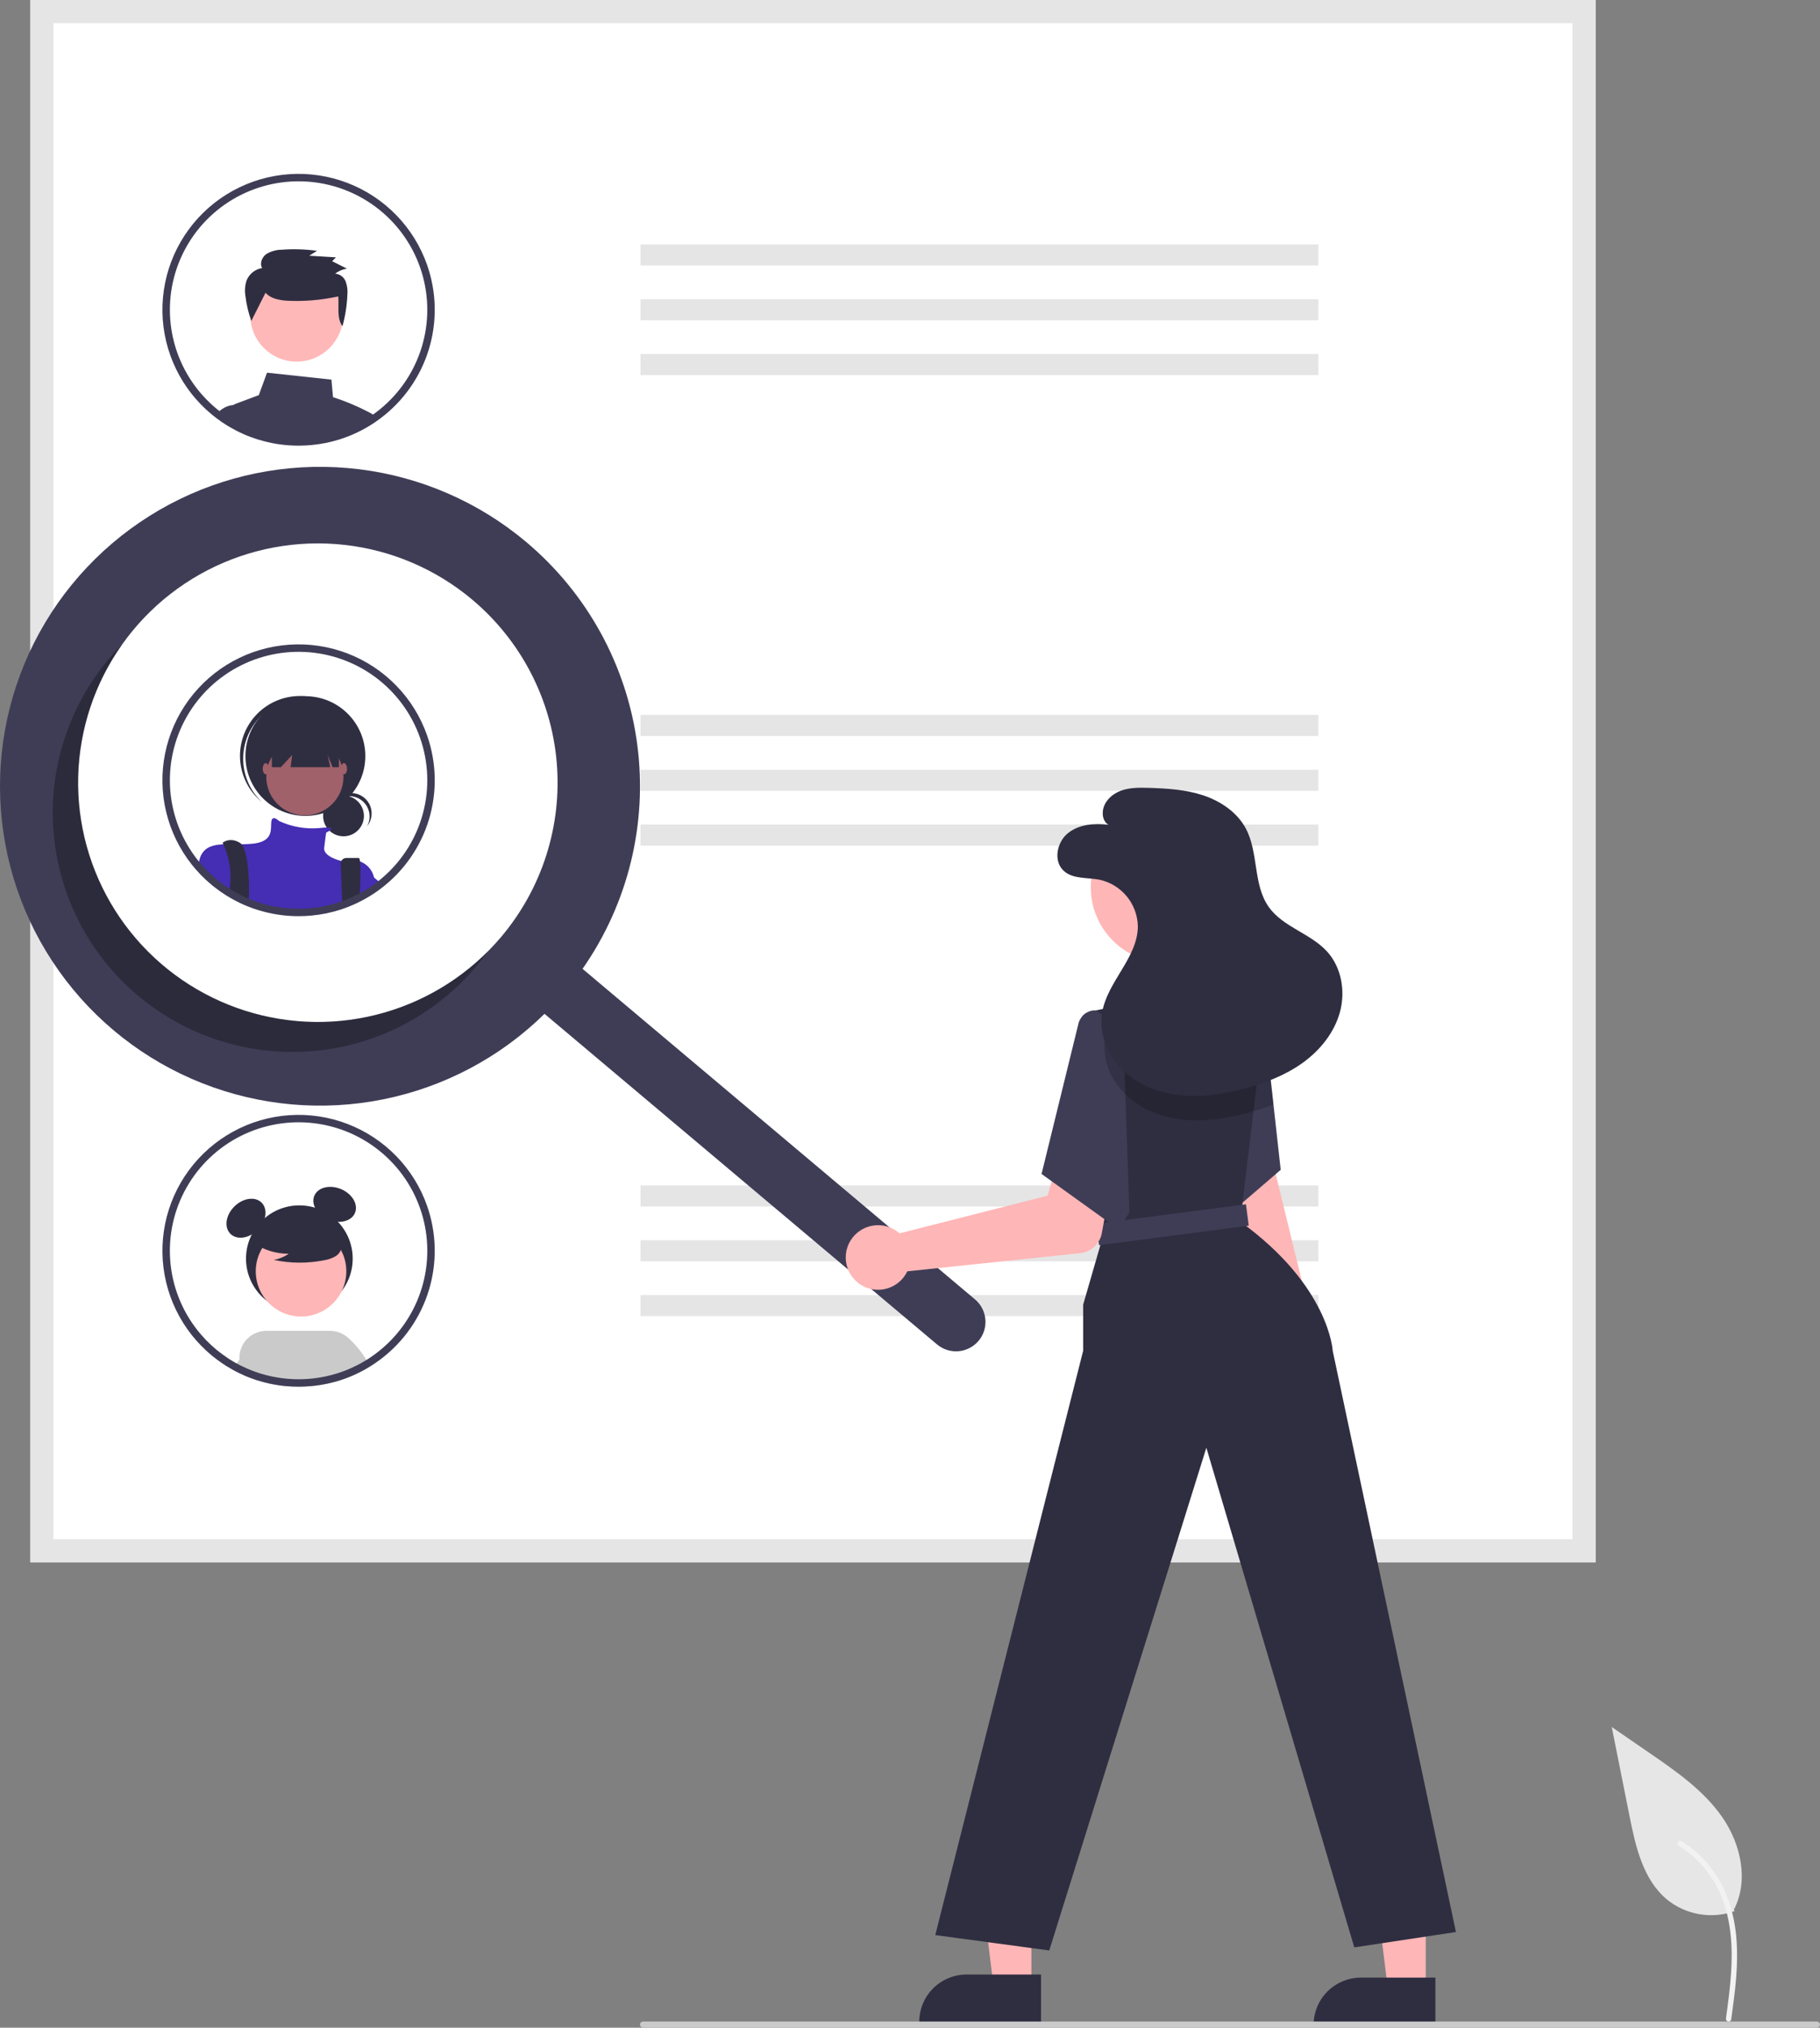
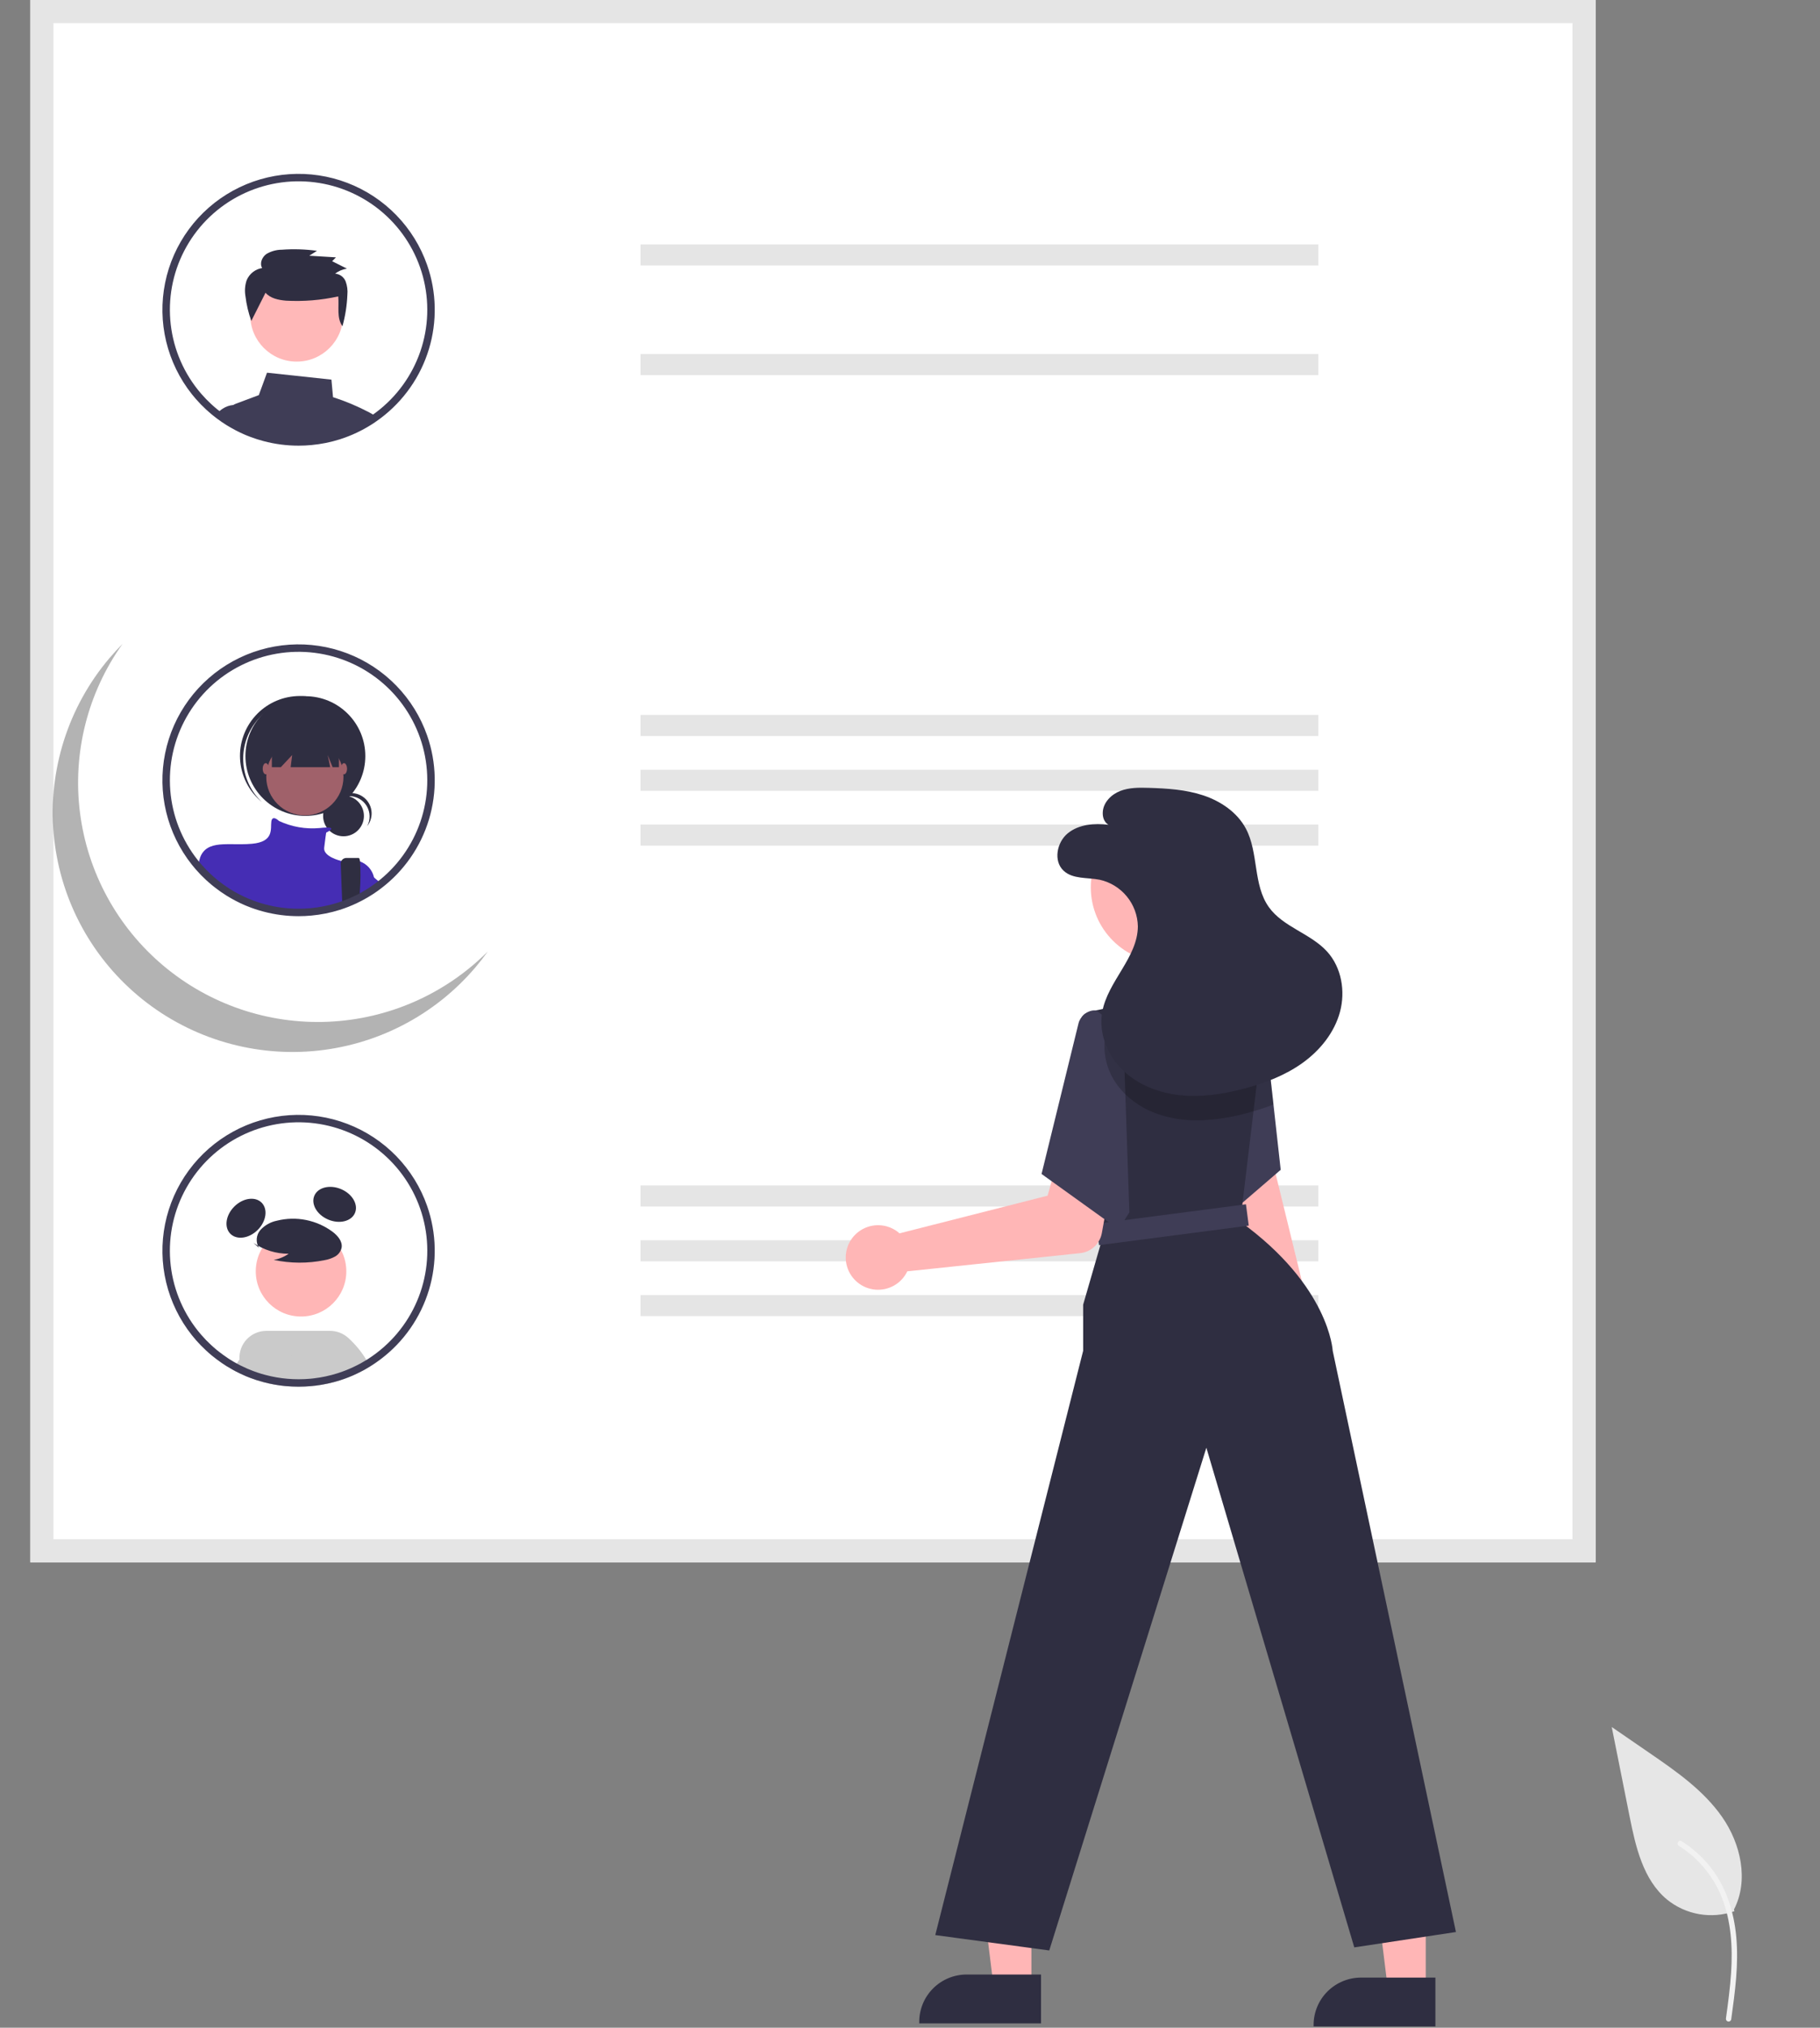
<svg xmlns="http://www.w3.org/2000/svg" width="335" height="373" viewBox="0 0 335 373" fill="none">
  <rect x="0" y="0" width="335" height="373" fill="#808080" stroke="none" />
  <g clip-path="url(#clip0_79_2065)">
    <path d="M319.241 351.575C317.152 352.307 314.91 352.491 312.73 352.108C310.55 351.724 308.506 350.788 306.794 349.388C302.435 345.738 301.067 339.725 299.956 334.157L296.667 317.688L303.553 322.419C308.506 325.82 313.57 329.331 316.999 334.258C320.428 339.186 321.925 345.912 319.17 351.243" fill="#E6E6E6" />
    <path d="M318.652 371.513C319.349 366.449 320.066 361.319 319.577 356.2C319.143 351.655 317.753 347.214 314.922 343.574C313.419 341.645 311.591 339.992 309.519 338.69C308.978 338.35 308.482 339.204 309.019 339.542C312.604 341.802 315.377 345.139 316.938 349.073C318.662 353.447 318.938 358.215 318.639 362.861C318.459 365.671 318.079 368.461 317.695 371.25C317.664 371.376 317.682 371.51 317.747 371.623C317.811 371.736 317.916 371.82 318.041 371.858C318.167 371.892 318.302 371.875 318.416 371.81C318.53 371.746 318.614 371.639 318.65 371.513L318.652 371.513Z" fill="#F2F2F2" />
    <path d="M293.693 287.394H5.587V0H293.693V287.394Z" fill="white" />
    <path d="M293.693 287.394H5.587V0H293.693V287.394ZM9.843 283.148H289.436V4.246H9.843V283.148Z" fill="#E5E5E5" />
    <path d="M242.654 44.963H117.892V48.84H242.654V44.963Z" fill="#E5E5E5" />
-     <path d="M242.654 55.043H117.892V58.919H242.654V55.043Z" fill="#E5E5E5" />
    <path d="M242.654 65.122H117.892V68.999H242.654V65.122Z" fill="#E5E5E5" />
    <path d="M242.654 131.515H117.892V135.392H242.654V131.515Z" fill="#E5E5E5" />
    <path d="M242.654 141.595H117.892V145.472H242.654V141.595Z" fill="#E5E5E5" />
    <path d="M242.654 151.674H117.892V155.551H242.654V151.674Z" fill="#E5E5E5" />
    <path d="M242.654 218.067H117.892V221.944H242.654V218.067Z" fill="#E5E5E5" />
    <path d="M242.654 228.147H117.892V232.024H242.654V228.147Z" fill="#E5E5E5" />
    <path d="M242.654 238.226H117.892V242.103H242.654V238.226Z" fill="#E5E5E5" />
    <path d="M67.947 75.851C65.815 74.731 63.59 73.797 61.297 73.06L61.005 69.833L49.147 68.559L47.639 72.683L43.384 74.276C43.231 74.334 43.086 74.409 42.952 74.5H42.947C42.71 74.66 42.507 74.867 42.353 75.108C42.198 75.349 42.094 75.618 42.047 75.9C42.002 76.181 42.013 76.468 42.079 76.744L42.304 77.664C42.628 77.857 42.961 78.041 43.294 78.216L43.505 78.324C43.991 78.575 44.486 78.813 44.994 79.033C45.098 79.078 45.21 79.123 45.314 79.168C45.323 79.172 45.327 79.172 45.336 79.176C45.575 79.275 45.813 79.369 46.056 79.459C46.854 79.763 47.668 80.024 48.494 80.24C50.603 80.801 52.776 81.084 54.959 81.084C55.755 81.084 56.542 81.048 57.321 80.972C59.099 80.808 60.854 80.454 62.557 79.917C62.562 79.917 62.566 79.912 62.571 79.912C63.646 79.571 64.697 79.155 65.715 78.669C65.72 78.665 65.729 78.665 65.733 78.66C65.963 78.553 66.183 78.436 66.408 78.324L66.516 78.27C66.696 78.176 66.876 78.081 67.056 77.983C67.506 77.736 67.947 77.476 68.383 77.197C68.504 77.126 68.621 77.049 68.743 76.969C68.914 76.856 69.085 76.74 69.251 76.618C68.833 76.349 68.396 76.094 67.947 75.851Z" fill="#3F3D56" />
    <path d="M45.691 77.839L44.949 74.496H43.01C42.991 74.496 42.971 74.498 42.952 74.5H42.947C42.25 74.559 41.579 74.79 40.995 75.174C40.598 75.426 40.246 75.741 39.951 76.107C40.527 76.542 41.125 76.946 41.742 77.332L41.769 77.345C41.944 77.453 42.124 77.561 42.304 77.664C42.628 77.857 42.961 78.041 43.294 78.216L43.505 78.324C43.991 78.575 44.486 78.813 44.994 79.033C45.098 79.078 45.21 79.123 45.314 79.167C45.323 79.172 45.327 79.172 45.336 79.176C45.575 79.275 45.813 79.369 46.056 79.459L45.691 77.839Z" fill="#3F3D56" />
    <path d="M54.61 66.519C59.327 66.519 63.151 62.705 63.151 57.999C63.151 53.294 59.327 49.48 54.61 49.48C49.894 49.48 46.07 53.294 46.07 57.999C46.07 62.705 49.894 66.519 54.61 66.519Z" fill="#FFB8B8" />
    <path d="M48.876 53.85C49.76 54.893 51.257 55.188 52.637 55.309C55.864 55.486 59.1 55.223 62.255 54.525C62.45 56.416 61.917 58.454 63.033 60.008C63.557 58.126 63.861 56.19 63.94 54.238C64.023 53.401 63.914 52.555 63.62 51.766C63.462 51.371 63.197 51.028 62.854 50.775C62.511 50.523 62.104 50.372 61.679 50.339C62.315 49.857 63.06 49.539 63.849 49.413L61.137 48.054L61.833 47.341L56.924 47.041L58.346 46.14C56.206 45.846 54.04 45.778 51.886 45.936C50.879 45.937 49.891 46.211 49.029 46.729C48.218 47.307 47.75 48.456 48.253 49.305C47.623 49.408 47.03 49.67 46.529 50.066C46.029 50.462 45.639 50.979 45.395 51.567C45.086 52.503 45.012 53.499 45.178 54.47C45.363 56.028 45.726 57.559 46.259 59.035L48.876 53.85Z" fill="#2F2E41" />
    <path d="M78.626 48.764C77.428 45.33 75.493 42.198 72.957 39.587C70.421 36.976 67.344 34.947 63.941 33.644C60.538 32.341 56.891 31.794 53.254 32.041C49.618 32.288 46.079 33.323 42.885 35.075C39.69 36.826 36.917 39.252 34.76 42.182C32.602 45.113 31.11 48.477 30.39 52.042C29.669 55.606 29.737 59.284 30.588 62.82C31.439 66.355 33.053 69.663 35.317 72.513C35.542 72.795 35.776 73.078 36.015 73.352C36.033 73.37 36.046 73.388 36.064 73.406C36.651 74.08 37.274 74.721 37.931 75.326C38.102 75.483 38.282 75.645 38.462 75.797C38.804 76.103 39.155 76.394 39.519 76.672C39.663 76.785 39.803 76.897 39.951 77.005C40.527 77.44 41.125 77.844 41.742 78.23L41.769 78.243C41.944 78.351 42.124 78.459 42.304 78.562C42.628 78.755 42.961 78.939 43.294 79.114L43.505 79.222C43.991 79.473 44.486 79.711 44.994 79.93C45.098 79.975 45.21 80.02 45.314 80.065C45.323 80.07 45.327 80.07 45.336 80.074C45.575 80.173 45.813 80.267 46.056 80.357C46.854 80.661 47.668 80.921 48.494 81.138C50.603 81.698 52.776 81.982 54.959 81.981C55.755 81.981 56.542 81.945 57.321 81.869C59.099 81.705 60.854 81.352 62.557 80.815C62.562 80.815 62.566 80.81 62.571 80.81C63.646 80.468 64.697 80.053 65.715 79.567C65.72 79.562 65.729 79.562 65.733 79.558C65.963 79.45 66.183 79.334 66.408 79.222L66.516 79.168C66.696 79.073 66.876 78.979 67.056 78.88C67.506 78.634 67.947 78.373 68.383 78.095C68.504 78.023 68.621 77.947 68.743 77.866C68.914 77.754 69.085 77.637 69.251 77.516C69.472 77.364 69.692 77.207 69.908 77.045C69.975 76.996 70.047 76.946 70.115 76.892C74.33 73.701 77.423 69.261 78.952 64.208C80.481 59.155 80.367 53.749 78.626 48.764ZM69.287 75.802C69.139 75.919 68.986 76.031 68.833 76.134C68.684 76.246 68.536 76.354 68.383 76.453C68.252 76.547 68.122 76.637 67.987 76.722L67.947 76.749C67.847 76.816 67.749 76.879 67.65 76.942C67.276 77.175 66.898 77.4 66.516 77.615L66.394 77.682C66.224 77.776 66.053 77.866 65.882 77.956C65.859 77.969 65.832 77.978 65.81 77.992L65.783 78.005C65.567 78.118 65.346 78.225 65.126 78.328C64.275 78.737 63.399 79.091 62.503 79.388C62.386 79.428 62.269 79.468 62.152 79.504C60.541 80.016 58.879 80.353 57.195 80.509C56.457 80.577 55.71 80.613 54.959 80.613C52.895 80.617 50.839 80.348 48.845 79.814C47.822 79.547 46.819 79.209 45.844 78.8C45.795 78.777 45.741 78.759 45.691 78.737C45.638 78.714 45.588 78.696 45.538 78.674C45.484 78.652 45.435 78.629 45.381 78.602C44.958 78.418 44.54 78.216 44.13 78.005L43.933 77.902C43.433 77.642 42.943 77.364 42.466 77.067C42.326 76.982 42.182 76.892 42.047 76.798C42.012 76.776 41.98 76.753 41.944 76.731C41.625 76.52 41.305 76.3 40.995 76.071C40.783 75.914 40.572 75.757 40.365 75.596C40.019 75.335 39.686 75.057 39.362 74.77C39.191 74.626 39.024 74.469 38.862 74.321C38.225 73.734 37.621 73.11 37.054 72.454C36.865 72.239 36.681 72.023 36.505 71.799C36.465 71.755 36.428 71.708 36.393 71.66C33.47 67.981 31.712 63.516 31.343 58.836C30.973 54.156 32.01 49.472 34.32 45.383C36.63 41.292 40.11 37.982 44.314 35.872C48.518 33.763 53.257 32.95 57.926 33.538C62.595 34.126 66.983 36.088 70.53 39.173C74.077 42.259 76.622 46.328 77.841 50.862C79.059 55.397 78.897 60.191 77.374 64.632C75.85 69.074 73.035 72.963 69.287 75.802Z" fill="#3F3D56" />
    <path d="M78.627 135.316C77.428 131.882 75.493 128.75 72.957 126.139C70.421 123.528 67.344 121.499 63.941 120.196C60.538 118.893 56.891 118.346 53.255 118.593C49.618 118.84 46.079 119.875 42.885 121.627C39.691 123.378 36.918 125.804 34.76 128.734C32.602 131.665 31.111 135.029 30.39 138.594C29.67 142.158 29.737 145.836 30.588 149.372C31.439 152.907 33.053 156.215 35.318 159.064C35.542 159.347 35.776 159.63 36.015 159.904C36.033 159.922 36.046 159.94 36.064 159.958C36.651 160.631 37.274 161.273 37.931 161.878C38.102 162.035 38.282 162.197 38.462 162.349C38.804 162.655 39.155 162.946 39.519 163.224C40.231 163.784 40.973 164.304 41.742 164.782L41.769 164.795C42.268 165.105 42.776 165.392 43.294 165.666L43.505 165.773C43.991 166.025 44.486 166.263 44.994 166.482C45.098 166.527 45.21 166.572 45.314 166.617C45.323 166.622 45.327 166.622 45.336 166.626C46.363 167.052 47.419 167.407 48.494 167.69C50.603 168.25 52.776 168.534 54.959 168.533C55.755 168.533 56.542 168.497 57.321 168.421C59.099 168.257 60.855 167.904 62.557 167.367C62.562 167.367 62.566 167.362 62.571 167.362C63.646 167.02 64.697 166.605 65.715 166.119C65.72 166.114 65.729 166.114 65.733 166.11C65.963 166.002 66.183 165.886 66.408 165.773L66.516 165.72C66.696 165.625 66.876 165.531 67.056 165.432C67.506 165.186 67.947 164.925 68.383 164.647C68.504 164.575 68.621 164.499 68.743 164.418C69.139 164.158 69.53 163.88 69.908 163.597C69.976 163.548 70.047 163.498 70.115 163.444C74.33 160.253 77.423 155.813 78.952 150.76C80.481 145.707 80.367 140.301 78.627 135.316Z" fill="white" />
    <path d="M63.229 153.838C65.303 153.838 66.985 152.161 66.985 150.092C66.985 148.022 65.303 146.345 63.229 146.345C61.155 146.345 59.473 148.022 59.473 150.092C59.473 152.161 61.155 153.838 63.229 153.838Z" fill="#2F2E41" />
    <path d="M64.275 146.448C64.926 146.448 65.564 146.617 66.13 146.937C66.695 147.257 67.168 147.718 67.501 148.275C67.834 148.831 68.017 149.465 68.031 150.113C68.045 150.762 67.891 151.403 67.582 151.973C67.908 151.567 68.145 151.097 68.278 150.594C68.412 150.092 68.439 149.566 68.358 149.053C68.277 148.539 68.089 148.047 67.807 147.61C67.525 147.172 67.155 146.798 66.72 146.511C66.285 146.224 65.795 146.03 65.281 145.943C64.767 145.855 64.24 145.875 63.734 146.002C63.228 146.129 62.755 146.359 62.343 146.679C61.931 146.998 61.591 147.399 61.343 147.857C61.694 147.418 62.14 147.062 62.648 146.819C63.156 146.575 63.712 146.448 64.275 146.448Z" fill="#2F2E41" />
    <path d="M56.21 150.084C62.304 150.084 67.244 145.156 67.244 139.078C67.244 132.999 62.304 128.071 56.21 128.071C50.117 128.071 45.177 132.999 45.177 139.078C45.177 145.156 50.117 150.084 56.21 150.084Z" fill="#2F2E41" />
    <path d="M47.551 132.249C49.452 130.116 52.109 128.803 54.962 128.588C57.815 128.372 60.641 129.271 62.842 131.094C62.752 131.009 62.662 130.923 62.569 130.839C60.389 128.892 57.523 127.887 54.601 128.048C51.679 128.208 48.941 129.519 46.988 131.693C45.036 133.867 44.029 136.726 44.19 139.641C44.35 142.556 45.665 145.287 47.844 147.235C47.865 147.254 47.886 147.272 47.907 147.291C48.001 147.374 48.097 147.452 48.193 147.532C46.12 145.565 44.895 142.871 44.775 140.02C44.655 137.168 45.65 134.382 47.551 132.249Z" fill="#2F2E41" />
    <path d="M56.117 149.99C60.041 149.99 63.223 146.817 63.223 142.902C63.223 138.987 60.041 135.813 56.117 135.813C52.192 135.813 49.011 138.987 49.011 142.902C49.011 146.817 52.192 149.99 56.117 149.99Z" fill="#A0616A" />
    <path d="M68.833 161.371V163.749C68.396 164.028 67.956 164.288 67.506 164.535C67.326 164.634 67.146 164.728 66.966 164.822L66.858 164.876C66.633 164.988 66.412 165.105 66.183 165.212C66.179 165.217 66.169 165.217 66.165 165.221C65.147 165.707 64.096 166.123 63.02 166.464C63.016 166.464 63.012 166.469 63.007 166.469C61.304 167.006 59.549 167.36 57.77 167.524C56.992 167.6 56.205 167.636 55.409 167.636C53.226 167.636 51.053 167.353 48.944 166.792C47.868 166.51 46.813 166.155 45.786 165.729C45.777 165.724 45.772 165.724 45.763 165.72C45.66 165.675 45.547 165.63 45.444 165.585C44.936 165.365 44.441 165.127 43.955 164.876L43.744 164.768C43.226 164.494 42.718 164.207 42.218 163.898L42.191 163.884C41.423 163.406 40.681 162.886 39.969 162.327C39.605 162.049 39.254 161.757 38.912 161.452C38.732 161.299 38.552 161.138 38.381 160.981C37.724 160.375 37.101 159.734 36.514 159.06C36.592 158.593 36.706 158.132 36.856 157.682L36.86 157.678C36.887 157.601 36.919 157.526 36.955 157.453C36.98 157.389 37.008 157.326 37.04 157.265C37.846 155.762 39.303 155.389 41.112 155.308C42.133 155.263 43.262 155.313 44.454 155.299C45.084 155.295 45.736 155.272 46.389 155.214C50.505 154.842 49.758 152.418 49.943 151.112C50.127 149.847 51.27 150.942 51.346 151.014L51.351 151.018C53.68 152.106 56.257 152.556 58.819 152.324C59.26 152.27 59.7 152.239 60.141 152.225C61.302 152.212 61.05 152.544 60.65 152.818C60.456 152.945 60.252 153.059 60.042 153.159C60.042 153.159 59.858 154.281 59.669 155.959C59.489 157.566 62.575 158.32 62.831 158.378C62.837 158.381 62.843 158.383 62.849 158.382C63.977 158.091 65.163 158.122 66.273 158.472H66.278C66.912 158.705 67.478 159.092 67.924 159.598C68.37 160.104 68.683 160.714 68.833 161.371Z" fill="#452DB4" />
-     <path d="M45.831 164.257C45.831 164.589 45.822 164.907 45.809 165.208C45.804 165.387 45.795 165.562 45.786 165.728C45.777 165.724 45.773 165.724 45.764 165.72C45.66 165.675 45.548 165.63 45.444 165.585C44.936 165.365 44.441 165.127 43.955 164.876L43.744 164.768C43.226 164.494 42.718 164.207 42.219 163.898C42.232 163.741 42.255 163.583 42.277 163.426C42.326 163.081 42.367 162.731 42.394 162.385C42.571 159.958 42.13 157.525 41.112 155.313V155.308C41.022 155.129 40.968 155.03 40.968 155.03C40.968 155.03 42.277 153.908 44.144 155.03C44.263 155.1 44.368 155.191 44.455 155.299C45.579 156.623 45.885 161.075 45.831 164.257Z" fill="#2F2E41" />
    <path d="M66.26 163.646C66.242 164.149 66.215 164.674 66.183 165.208V165.212C66.179 165.217 66.169 165.217 66.165 165.221C65.147 165.707 64.096 166.123 63.02 166.465C63.016 166.465 63.012 166.469 63.007 166.469L62.958 165.208L62.953 165.042L62.715 158.903C62.708 158.764 62.73 158.625 62.779 158.495C62.828 158.365 62.903 158.246 62.999 158.145C63.095 158.044 63.211 157.964 63.339 157.909C63.467 157.854 63.605 157.826 63.745 157.826H66.026C66.138 157.826 66.219 158.055 66.273 158.468V158.472C66.384 160.195 66.379 161.924 66.26 163.646Z" fill="#2F2E41" />
    <path d="M50.039 134.041V141.131H51.685L53.779 138.893L53.498 141.131H60.773L60.323 138.893L61.223 141.131H62.383V134.041H50.039Z" fill="#2F2E41" />
    <path d="M48.917 142.436C49.227 142.436 49.478 141.976 49.478 141.41C49.478 140.843 49.227 140.384 48.917 140.384C48.607 140.384 48.356 140.843 48.356 141.41C48.356 141.976 48.607 142.436 48.917 142.436Z" fill="#A0616A" />
    <path d="M63.317 142.436C63.627 142.436 63.878 141.976 63.878 141.41C63.878 140.843 63.627 140.384 63.317 140.384C63.007 140.384 62.756 140.843 62.756 141.41C62.756 141.976 63.007 142.436 63.317 142.436Z" fill="#A0616A" />
    <path d="M70.358 162.699C69.98 162.982 69.588 163.26 69.193 163.521C69.071 163.601 68.954 163.678 68.833 163.75C68.396 164.028 67.956 164.288 67.506 164.535C67.326 164.634 67.146 164.728 66.966 164.822V159.877C66.966 159.877 67.686 160.451 68.833 161.407C68.977 161.528 69.125 161.654 69.283 161.788C69.615 162.067 69.975 162.372 70.358 162.699Z" fill="#452DB4" />
    <path d="M78.627 135.316C77.428 131.882 75.493 128.75 72.957 126.139C70.421 123.528 67.344 121.499 63.941 120.196C60.538 118.893 56.891 118.346 53.255 118.593C49.618 118.84 46.079 119.875 42.885 121.627C39.691 123.378 36.918 125.804 34.76 128.734C32.602 131.665 31.111 135.029 30.39 138.594C29.67 142.158 29.737 145.836 30.588 149.372C31.439 152.907 33.053 156.215 35.318 159.064C35.542 159.347 35.776 159.63 36.015 159.904C36.033 159.922 36.046 159.94 36.064 159.958C36.651 160.631 37.274 161.273 37.931 161.878C38.102 162.035 38.282 162.197 38.462 162.349C38.804 162.655 39.155 162.946 39.519 163.224C40.231 163.784 40.973 164.304 41.742 164.782L41.769 164.795C42.268 165.105 42.776 165.392 43.294 165.666L43.505 165.773C43.991 166.025 44.486 166.263 44.994 166.482C45.098 166.527 45.21 166.572 45.314 166.617C45.323 166.622 45.327 166.622 45.336 166.626C46.363 167.052 47.419 167.407 48.494 167.69C50.603 168.25 52.776 168.534 54.959 168.533C55.755 168.533 56.542 168.497 57.321 168.421C59.099 168.257 60.855 167.904 62.557 167.367C62.562 167.367 62.566 167.362 62.571 167.362C63.646 167.02 64.697 166.605 65.715 166.119C65.72 166.114 65.729 166.114 65.733 166.11C65.963 166.002 66.183 165.886 66.408 165.773L66.516 165.72C66.696 165.625 66.876 165.531 67.056 165.432C67.506 165.186 67.947 164.925 68.383 164.647C68.504 164.575 68.621 164.499 68.743 164.418C69.139 164.158 69.53 163.88 69.908 163.597C69.976 163.548 70.047 163.498 70.115 163.444C74.33 160.253 77.423 155.813 78.952 150.76C80.481 145.707 80.367 140.301 78.627 135.316ZM69.287 162.354C69.139 162.471 68.986 162.583 68.833 162.686C68.684 162.798 68.536 162.906 68.383 163.005C68.253 163.099 68.122 163.189 67.987 163.274C67.874 163.35 67.762 163.422 67.65 163.494C67.276 163.727 66.899 163.951 66.516 164.167L66.394 164.234C66.224 164.328 66.053 164.418 65.882 164.508C65.859 164.521 65.832 164.53 65.81 164.544L65.783 164.557C65.567 164.669 65.346 164.777 65.126 164.88C64.275 165.289 63.399 165.643 62.503 165.939C62.386 165.98 62.269 166.02 62.152 166.056C60.541 166.567 58.879 166.904 57.195 167.061C56.457 167.129 55.71 167.165 54.959 167.165C52.895 167.169 50.839 166.9 48.845 166.366C47.822 166.099 46.819 165.76 45.844 165.352C45.741 165.311 45.638 165.266 45.538 165.226C45.485 165.203 45.435 165.181 45.381 165.154C44.958 164.97 44.54 164.768 44.13 164.557L43.933 164.454C43.433 164.194 42.943 163.916 42.466 163.619C42.291 163.512 42.115 163.399 41.944 163.283C41.404 162.928 40.878 162.547 40.365 162.147C40.019 161.887 39.686 161.609 39.362 161.322C39.191 161.178 39.024 161.021 38.862 160.873C38.225 160.285 37.621 159.662 37.054 159.006C36.865 158.791 36.681 158.575 36.505 158.351C36.465 158.307 36.428 158.26 36.393 158.212C33.47 154.533 31.712 150.068 31.343 145.388C30.973 140.708 32.01 136.024 34.32 131.934C36.63 127.844 40.11 124.534 44.314 122.424C48.518 120.314 53.257 119.502 57.926 120.09C62.595 120.678 66.983 122.64 70.53 125.725C74.077 128.811 76.622 132.88 77.841 137.414C79.059 141.949 78.897 146.743 77.374 151.184C75.85 155.626 73.035 159.515 69.287 162.354Z" fill="#3F3D56" />
-     <path d="M55.1 241.322C60.523 241.322 64.919 236.937 64.919 231.527C64.919 226.117 60.523 221.732 55.1 221.732C49.677 221.732 45.281 226.117 45.281 231.527C45.281 236.937 49.677 241.322 55.1 241.322Z" fill="#2F2E41" />
    <path d="M47.436 226.246C49.023 224.663 49.344 222.418 48.154 221.231C46.964 220.043 44.713 220.364 43.126 221.947C41.54 223.53 41.218 225.775 42.408 226.962C43.598 228.15 45.849 227.829 47.436 226.246Z" fill="#2F2E41" />
    <path d="M65.334 223.135C65.996 221.592 64.859 219.627 62.795 218.748C60.731 217.869 58.523 218.407 57.861 219.951C57.2 221.495 58.337 223.459 60.401 224.339C62.465 225.218 64.673 224.679 65.334 223.135Z" fill="#2F2E41" />
    <path d="M66.846 250.526L65.689 248.71C65.198 247.617 64.292 246.761 63.17 246.332C62.049 245.903 60.802 245.934 59.704 246.42C58.605 246.906 57.745 247.806 57.31 248.923C56.876 250.041 56.903 251.284 57.386 252.382L57.715 253.558L58.09 254.894C59.605 254.703 61.101 254.377 62.558 253.921C62.562 253.92 62.566 253.918 62.569 253.915C63.647 253.575 64.699 253.159 65.717 252.67C65.723 252.665 65.728 252.665 65.734 252.659C65.961 252.552 66.182 252.438 66.409 252.325C66.446 252.309 66.482 252.29 66.516 252.269C66.698 252.178 66.879 252.082 67.055 251.986C67.237 251.89 67.412 251.788 67.583 251.68L66.846 250.526Z" fill="#CACACA" />
    <path d="M55.412 242.178C60.014 242.178 63.745 238.456 63.745 233.865C63.745 229.274 60.014 225.552 55.412 225.552C50.809 225.552 47.078 229.274 47.078 233.865C47.078 238.456 50.809 242.178 55.412 242.178Z" fill="#FFB6B6" />
    <path d="M67.447 250.17C66.527 248.645 65.386 247.265 64.061 246.074C63.153 245.265 61.978 244.818 60.761 244.818H49.021C48.345 244.818 47.676 244.956 47.055 245.224C46.434 245.492 45.875 245.884 45.412 246.376C44.949 246.868 44.592 247.45 44.363 248.085C44.135 248.72 44.039 249.395 44.082 250.068C44.108 250.448 44.176 250.824 44.286 251.188C44.37 251.452 44.474 251.71 44.598 251.957L45.176 253.111C45.222 253.128 45.267 253.151 45.312 253.168C45.324 253.174 45.33 253.174 45.335 253.179C45.573 253.276 45.812 253.372 46.055 253.462C46.853 253.767 47.667 254.027 48.494 254.243C49.825 254.599 51.183 254.843 52.554 254.973C53.354 255.046 54.154 255.086 54.959 255.086C55.759 255.086 56.541 255.046 57.324 254.973C57.579 254.95 57.834 254.922 58.089 254.893C59.605 254.703 61.101 254.377 62.558 253.92C62.562 253.92 62.566 253.918 62.569 253.915C63.647 253.575 64.699 253.159 65.717 252.67C65.722 252.665 65.728 252.665 65.734 252.659C65.961 252.551 66.182 252.438 66.409 252.325C66.446 252.309 66.482 252.29 66.516 252.269C66.698 252.178 66.879 252.082 67.055 251.986C67.237 251.89 67.412 251.788 67.582 251.68C67.764 251.584 67.934 251.477 68.11 251.369C67.895 250.945 67.673 250.549 67.447 250.17Z" fill="#CACACA" />
    <path d="M51.148 246.335C50.062 245.828 48.818 245.77 47.69 246.175C46.561 246.58 45.639 247.414 45.126 248.495L44.082 250.068L43.583 250.821L42.823 251.963C42.982 252.048 43.135 252.133 43.294 252.218L43.504 252.325C43.991 252.574 44.485 252.812 44.995 253.032C45.052 253.061 45.114 253.083 45.176 253.112C45.222 253.129 45.267 253.151 45.312 253.168C45.324 253.174 45.33 253.174 45.335 253.179C45.573 253.276 45.812 253.372 46.055 253.462C46.853 253.767 47.667 254.027 48.494 254.243C49.825 254.599 51.183 254.843 52.554 254.973L52.951 253.632L53.337 252.354C53.846 251.266 53.901 250.021 53.49 248.893C53.08 247.764 52.237 246.844 51.148 246.335Z" fill="#CACACA" />
    <path d="M46.655 228.636C48.56 229.946 50.82 230.643 53.133 230.633C52.308 231.204 51.368 231.589 50.38 231.763C53.455 232.421 56.633 232.439 59.715 231.815C60.4 231.706 61.061 231.479 61.669 231.146C61.972 230.977 62.236 230.747 62.444 230.469C62.652 230.192 62.799 229.874 62.876 229.537C63.08 228.369 62.169 227.309 61.221 226.594C59.77 225.517 58.098 224.775 56.324 224.421C54.551 224.068 52.721 224.112 50.966 224.55C49.797 224.785 48.734 225.385 47.929 226.262C47.54 226.709 47.305 227.269 47.259 227.859C47.213 228.449 47.358 229.038 47.673 229.54L46.655 228.636Z" fill="#2F2E41" />
    <path d="M78.63 221.868C77.432 218.434 75.497 215.301 72.961 212.69C70.424 210.078 67.347 208.049 63.944 206.746C60.541 205.442 56.894 204.895 53.257 205.142C49.62 205.389 46.081 206.424 42.887 208.176C39.692 209.927 36.919 212.353 34.761 215.284C32.603 218.214 31.112 221.579 30.391 225.144C29.671 228.709 29.739 232.387 30.59 235.923C31.441 239.459 33.056 242.767 35.32 245.616C35.541 245.899 35.78 246.182 36.018 246.453C36.032 246.473 36.047 246.492 36.063 246.51C36.651 247.183 37.275 247.824 37.935 248.427C38.105 248.586 38.281 248.75 38.462 248.903C38.802 249.208 39.154 249.497 39.522 249.774C39.664 249.887 39.806 250 39.954 250.108C40.526 250.543 41.127 250.945 41.74 251.335C41.75 251.335 41.76 251.339 41.768 251.346C41.944 251.454 42.126 251.561 42.307 251.663C42.477 251.765 42.653 251.867 42.823 251.963C42.982 252.048 43.135 252.133 43.294 252.218L43.504 252.325C43.991 252.574 44.485 252.812 44.995 253.032C45.052 253.061 45.114 253.083 45.176 253.111C45.222 253.128 45.267 253.151 45.312 253.168C45.324 253.174 45.33 253.174 45.335 253.179C45.573 253.276 45.812 253.372 46.055 253.462C46.853 253.767 47.667 254.027 48.494 254.243C49.825 254.599 51.183 254.843 52.554 254.973C53.354 255.046 54.154 255.086 54.959 255.086C55.759 255.086 56.541 255.046 57.324 254.973C57.579 254.95 57.834 254.922 58.089 254.893C59.605 254.703 61.101 254.377 62.558 253.92C62.562 253.92 62.566 253.918 62.569 253.915C63.647 253.575 64.699 253.159 65.717 252.67C65.722 252.665 65.728 252.665 65.734 252.659C65.961 252.551 66.182 252.438 66.409 252.325C66.446 252.309 66.482 252.29 66.516 252.269C66.698 252.178 66.879 252.082 67.055 251.986C67.237 251.89 67.412 251.788 67.582 251.68C67.764 251.584 67.934 251.477 68.11 251.369C68.201 251.313 68.292 251.256 68.382 251.199C68.507 251.126 68.62 251.052 68.745 250.967C68.915 250.86 69.086 250.741 69.25 250.622C69.471 250.47 69.692 250.311 69.908 250.147C69.98 250.1 70.05 250.049 70.118 249.994C74.329 246.801 77.42 242.361 78.949 237.309C80.478 232.257 80.366 226.853 78.63 221.868ZM69.29 248.903C69.142 249.021 68.989 249.135 68.836 249.236C68.683 249.35 68.535 249.457 68.382 249.559C68.252 249.649 68.121 249.74 67.985 249.825C67.973 249.835 67.96 249.845 67.946 249.853C67.849 249.921 67.747 249.983 67.651 250.045C67.582 250.085 67.515 250.13 67.447 250.17C67.248 250.294 67.049 250.413 66.845 250.526C66.738 250.594 66.624 250.656 66.516 250.719C66.477 250.741 66.437 250.764 66.397 250.786C66.222 250.883 66.052 250.967 65.881 251.058C65.859 251.075 65.83 251.081 65.813 251.098C65.803 251.098 65.793 251.102 65.785 251.109C65.569 251.222 65.348 251.33 65.127 251.431C64.276 251.84 63.399 252.193 62.501 252.489C62.388 252.529 62.269 252.574 62.156 252.608C60.709 253.066 59.222 253.384 57.715 253.558C57.545 253.581 57.369 253.598 57.193 253.615C56.456 253.683 55.713 253.717 54.959 253.717C54.29 253.717 53.615 253.689 52.952 253.632C51.564 253.517 50.19 253.278 48.846 252.919C47.822 252.653 46.82 252.313 45.846 251.901C45.795 251.878 45.744 251.861 45.693 251.839C45.636 251.816 45.59 251.799 45.54 251.776C45.483 251.754 45.437 251.731 45.381 251.703C45.012 251.544 44.644 251.369 44.286 251.188C44.235 251.16 44.184 251.137 44.133 251.109L43.935 251.007C43.816 250.945 43.697 250.883 43.583 250.82C43.203 250.617 42.829 250.396 42.466 250.17C42.33 250.085 42.182 249.994 42.046 249.904L41.944 249.836C41.626 249.621 41.309 249.406 40.997 249.174C40.787 249.016 40.572 248.863 40.368 248.699C40.022 248.439 39.687 248.162 39.364 247.873C39.194 247.732 39.023 247.573 38.865 247.426C38.226 246.839 37.622 246.216 37.056 245.559C36.869 245.344 36.681 245.129 36.506 244.903C36.466 244.858 36.432 244.813 36.392 244.762C33.468 241.082 31.71 236.617 31.34 231.937C30.971 227.256 32.007 222.572 34.318 218.481C36.628 214.39 40.107 211.079 44.312 208.969C48.517 206.859 53.256 206.046 57.926 206.633C62.596 207.221 66.984 209.183 70.532 212.269C74.079 215.355 76.625 219.425 77.844 223.96C79.063 228.495 78.9 233.289 77.377 237.731C75.853 242.174 73.038 246.063 69.29 248.903Z" fill="#3F3D56" />
-     <path d="M96.887 99.727C88.16 92.381 77.482 87.724 66.15 86.323C54.819 84.921 43.324 86.835 33.063 91.831C22.802 96.828 14.218 104.692 8.356 114.466C2.494 124.24 -0.393 135.503 0.045 146.885C0.483 158.266 4.227 169.276 10.823 178.573C17.42 187.87 26.582 195.054 37.197 199.251C47.812 203.448 59.42 204.478 70.611 202.213C81.801 199.949 92.09 194.489 100.226 186.498L172.475 247.311C173.575 248.233 174.997 248.682 176.428 248.561C177.86 248.439 179.185 247.756 180.112 246.662C181.04 245.567 181.495 244.15 181.377 242.722C181.259 241.293 180.578 239.97 179.484 239.041L179.476 239.035L107.227 178.222C115.62 166.206 119.212 151.497 117.299 136.976C115.387 122.456 108.107 109.172 96.887 99.727ZM92.229 172.366C86.601 179.02 79.121 183.86 70.735 186.273C62.349 188.687 53.434 188.565 45.117 185.924C36.801 183.284 29.456 178.242 24.012 171.437C18.567 164.632 15.268 156.37 14.532 147.695C13.795 139.019 15.653 130.321 19.872 122.7C24.091 115.078 30.481 108.876 38.234 104.877C45.987 100.878 54.754 99.262 63.428 100.234C72.101 101.206 80.29 104.721 86.961 110.336C95.906 117.864 101.486 128.63 102.474 140.263C103.462 151.896 99.777 163.444 92.229 172.366Z" fill="#3F3D56" />
    <path opacity="0.3" d="M30.045 177.622C21.579 170.496 16.11 160.454 14.722 149.491C13.335 138.529 16.131 127.446 22.556 118.445C21.713 119.293 20.897 120.18 20.109 121.108C16.372 125.526 13.544 130.635 11.786 136.144C10.028 141.652 9.375 147.452 9.865 153.212C10.354 158.972 11.976 164.58 14.637 169.715C17.299 174.85 20.948 179.411 25.378 183.139C29.807 186.867 34.928 189.688 40.45 191.442C45.972 193.195 51.787 193.847 57.561 193.359C63.335 192.871 68.957 191.253 74.105 188.598C79.252 185.943 83.825 182.302 87.562 177.884C88.348 176.955 89.088 176.004 89.782 175.03C81.968 182.862 71.487 187.476 60.421 187.956C49.354 188.436 38.511 184.747 30.045 177.622Z" fill="black" />
    <path d="M242.54 249.584C243.105 248.897 243.511 248.095 243.731 247.234C243.951 246.373 243.979 245.474 243.813 244.601C243.647 243.728 243.291 242.902 242.771 242.181C242.25 241.461 241.577 240.862 240.8 240.429L227.631 186.66L218.024 189.719L232.244 243.121C231.601 244.472 231.476 246.012 231.895 247.448C232.313 248.884 233.245 250.118 234.514 250.914C235.783 251.711 237.301 252.016 238.781 251.771C240.26 251.525 241.598 250.747 242.54 249.584Z" fill="#FFB6B6" />
    <path d="M235.734 215.191L228.713 221.233L218.891 229.679L214.552 207.538L214.099 205.235L213.741 203.408L223.694 186.115L231.991 186.589L232.558 186.623L232.569 186.748L232.7 187.908L234.401 203.17L234.441 203.538L235.734 215.191Z" fill="#3F3D56" />
    <path d="M189.844 365.483L182.892 365.482L179.584 338.732L189.846 338.732L189.844 365.483Z" fill="#FFB6B6" />
    <path d="M191.618 372.206L169.2 372.205V371.922C169.2 369.614 170.119 367.4 171.756 365.767C173.392 364.135 175.611 363.218 177.926 363.218H177.926L191.618 363.219L191.618 372.206Z" fill="#2F2E41" />
    <path d="M262.433 366.049L255.481 366.048L252.173 339.297L262.435 339.298L262.433 366.049Z" fill="#FFB6B6" />
    <path d="M264.207 372.771L241.789 372.771V372.488C241.789 370.179 242.708 367.965 244.345 366.333C245.981 364.701 248.2 363.784 250.514 363.784H250.515L264.207 363.784L264.207 372.771Z" fill="#2F2E41" />
    <path d="M267.99 355.4L249.276 358.228L222.05 266.313L193.133 358.794L172.15 355.965L199.371 248.483V239.997L203.057 227.269L202.672 223.824L199.989 199.731L198.827 189.282L198.751 188.607C198.688 188.041 198.839 187.471 199.173 187.009C199.508 186.548 200.003 186.226 200.562 186.109L209.295 184.276H223.569L231.991 186.59L232.569 186.748L232.83 186.822L232.7 187.908L230.726 204.415L230.618 205.32L228.713 221.233L228.293 224.723C244.739 236.603 245.306 248.483 245.306 248.483L267.99 355.4Z" fill="#2F2E41" />
    <path d="M214.707 177.119C222.4 177.119 228.636 170.898 228.636 163.225C228.636 155.551 222.4 149.331 214.707 149.331C207.015 149.331 200.779 155.551 200.779 163.225C200.779 170.898 207.015 177.119 214.707 177.119Z" fill="#FFB6B6" />
    <path d="M229.337 221.531L201.783 225.125L202.298 229.051L229.851 225.457L229.337 221.531Z" fill="#3F3D56" />
    <path d="M164.825 226.309C165.088 226.479 165.338 226.669 165.571 226.878L192.824 219.948L194.683 213.39L204.972 214.895L202.812 226.824C202.638 227.788 202.154 228.67 201.435 229.336C200.716 230.002 199.799 230.418 198.823 230.521L167.002 233.864C166.483 234.953 165.645 235.859 164.597 236.461C163.55 237.063 162.343 237.333 161.139 237.234C159.934 237.136 158.788 236.674 157.852 235.91C156.917 235.145 156.237 234.115 155.903 232.956C155.569 231.798 155.597 230.565 155.983 229.422C156.368 228.279 157.094 227.28 158.062 226.559C159.031 225.837 160.196 225.426 161.404 225.382C162.612 225.337 163.805 225.66 164.825 226.309Z" fill="#FFB6B6" />
    <path d="M206.743 189.65L201.923 185.973C200.62 185.48 198.834 186.881 198.52 188.236L191.715 215.955L205.893 226.138L207.878 223.026L206.743 189.65Z" fill="#3F3D56" />
    <g opacity="0.2">
      <path d="M234.401 203.17C233.198 203.647 231.971 204.062 230.726 204.415C230.329 204.534 229.921 204.647 229.518 204.754C226.864 205.489 224.137 205.929 221.386 206.067C220.202 206.117 219.016 206.084 217.836 205.97C216.57 205.844 215.318 205.598 214.099 205.235C214.059 205.224 214.014 205.212 213.974 205.201C211.438 204.483 209.113 203.165 207.197 201.36C206.769 200.944 206.369 200.5 206 200.031C204.942 198.737 204.165 197.237 203.719 195.627C203.274 194.017 203.17 192.332 203.414 190.68C203.462 190.38 203.526 190.084 203.607 189.791C203.821 188.995 204.104 188.219 204.452 187.472C204.605 187.121 204.776 186.776 204.957 186.437L211.365 184.276H223.569L231.991 186.59L232.558 186.624L232.569 186.748L232.83 186.822L232.7 187.908L234.401 203.17Z" fill="black" />
    </g>
    <path d="M204.034 151.722C201.429 151.404 198.571 151.629 196.541 153.288C194.51 154.946 193.855 158.395 195.777 160.177C197.479 161.755 200.14 161.384 202.42 161.832C204.383 162.271 206.142 163.355 207.416 164.909C208.689 166.464 209.403 168.399 209.442 170.406C209.408 176.162 203.871 180.52 202.876 186.19C202.198 190.059 203.834 194.131 206.662 196.864C209.49 199.597 213.378 201.075 217.296 201.475C221.213 201.875 225.174 201.264 228.981 200.26C232.804 199.252 236.568 197.821 239.775 195.515C242.983 193.208 245.613 189.956 246.643 186.148C247.673 182.34 246.933 177.973 244.279 175.049C241.24 171.701 236.184 170.549 233.555 166.871C230.608 162.749 231.699 156.878 229.314 152.408C227.721 149.424 224.706 147.389 221.492 146.316C218.278 145.244 214.846 145.032 211.459 144.929C209.679 144.874 207.844 144.856 206.185 145.503C204.526 146.151 203.068 147.627 202.982 149.401C202.896 151.176 204.034 151.722 204.034 151.722Z" fill="#2F2E41" />
-     <path d="M334.433 373H118.368C118.217 373 118.073 372.94 117.967 372.834C117.86 372.728 117.8 372.584 117.8 372.434C117.8 372.284 117.86 372.14 117.967 372.034C118.073 371.928 118.217 371.869 118.368 371.869H334.433C334.583 371.869 334.728 371.928 334.834 372.034C334.94 372.14 335 372.284 335 372.434C335 372.584 334.94 372.728 334.834 372.834C334.728 372.94 334.583 373 334.433 373Z" fill="#CACACA" />
  </g>
  <defs>
    <clipPath id="clip0_79_2065">
      <rect width="335" height="373" fill="white" />
    </clipPath>
  </defs>
</svg>